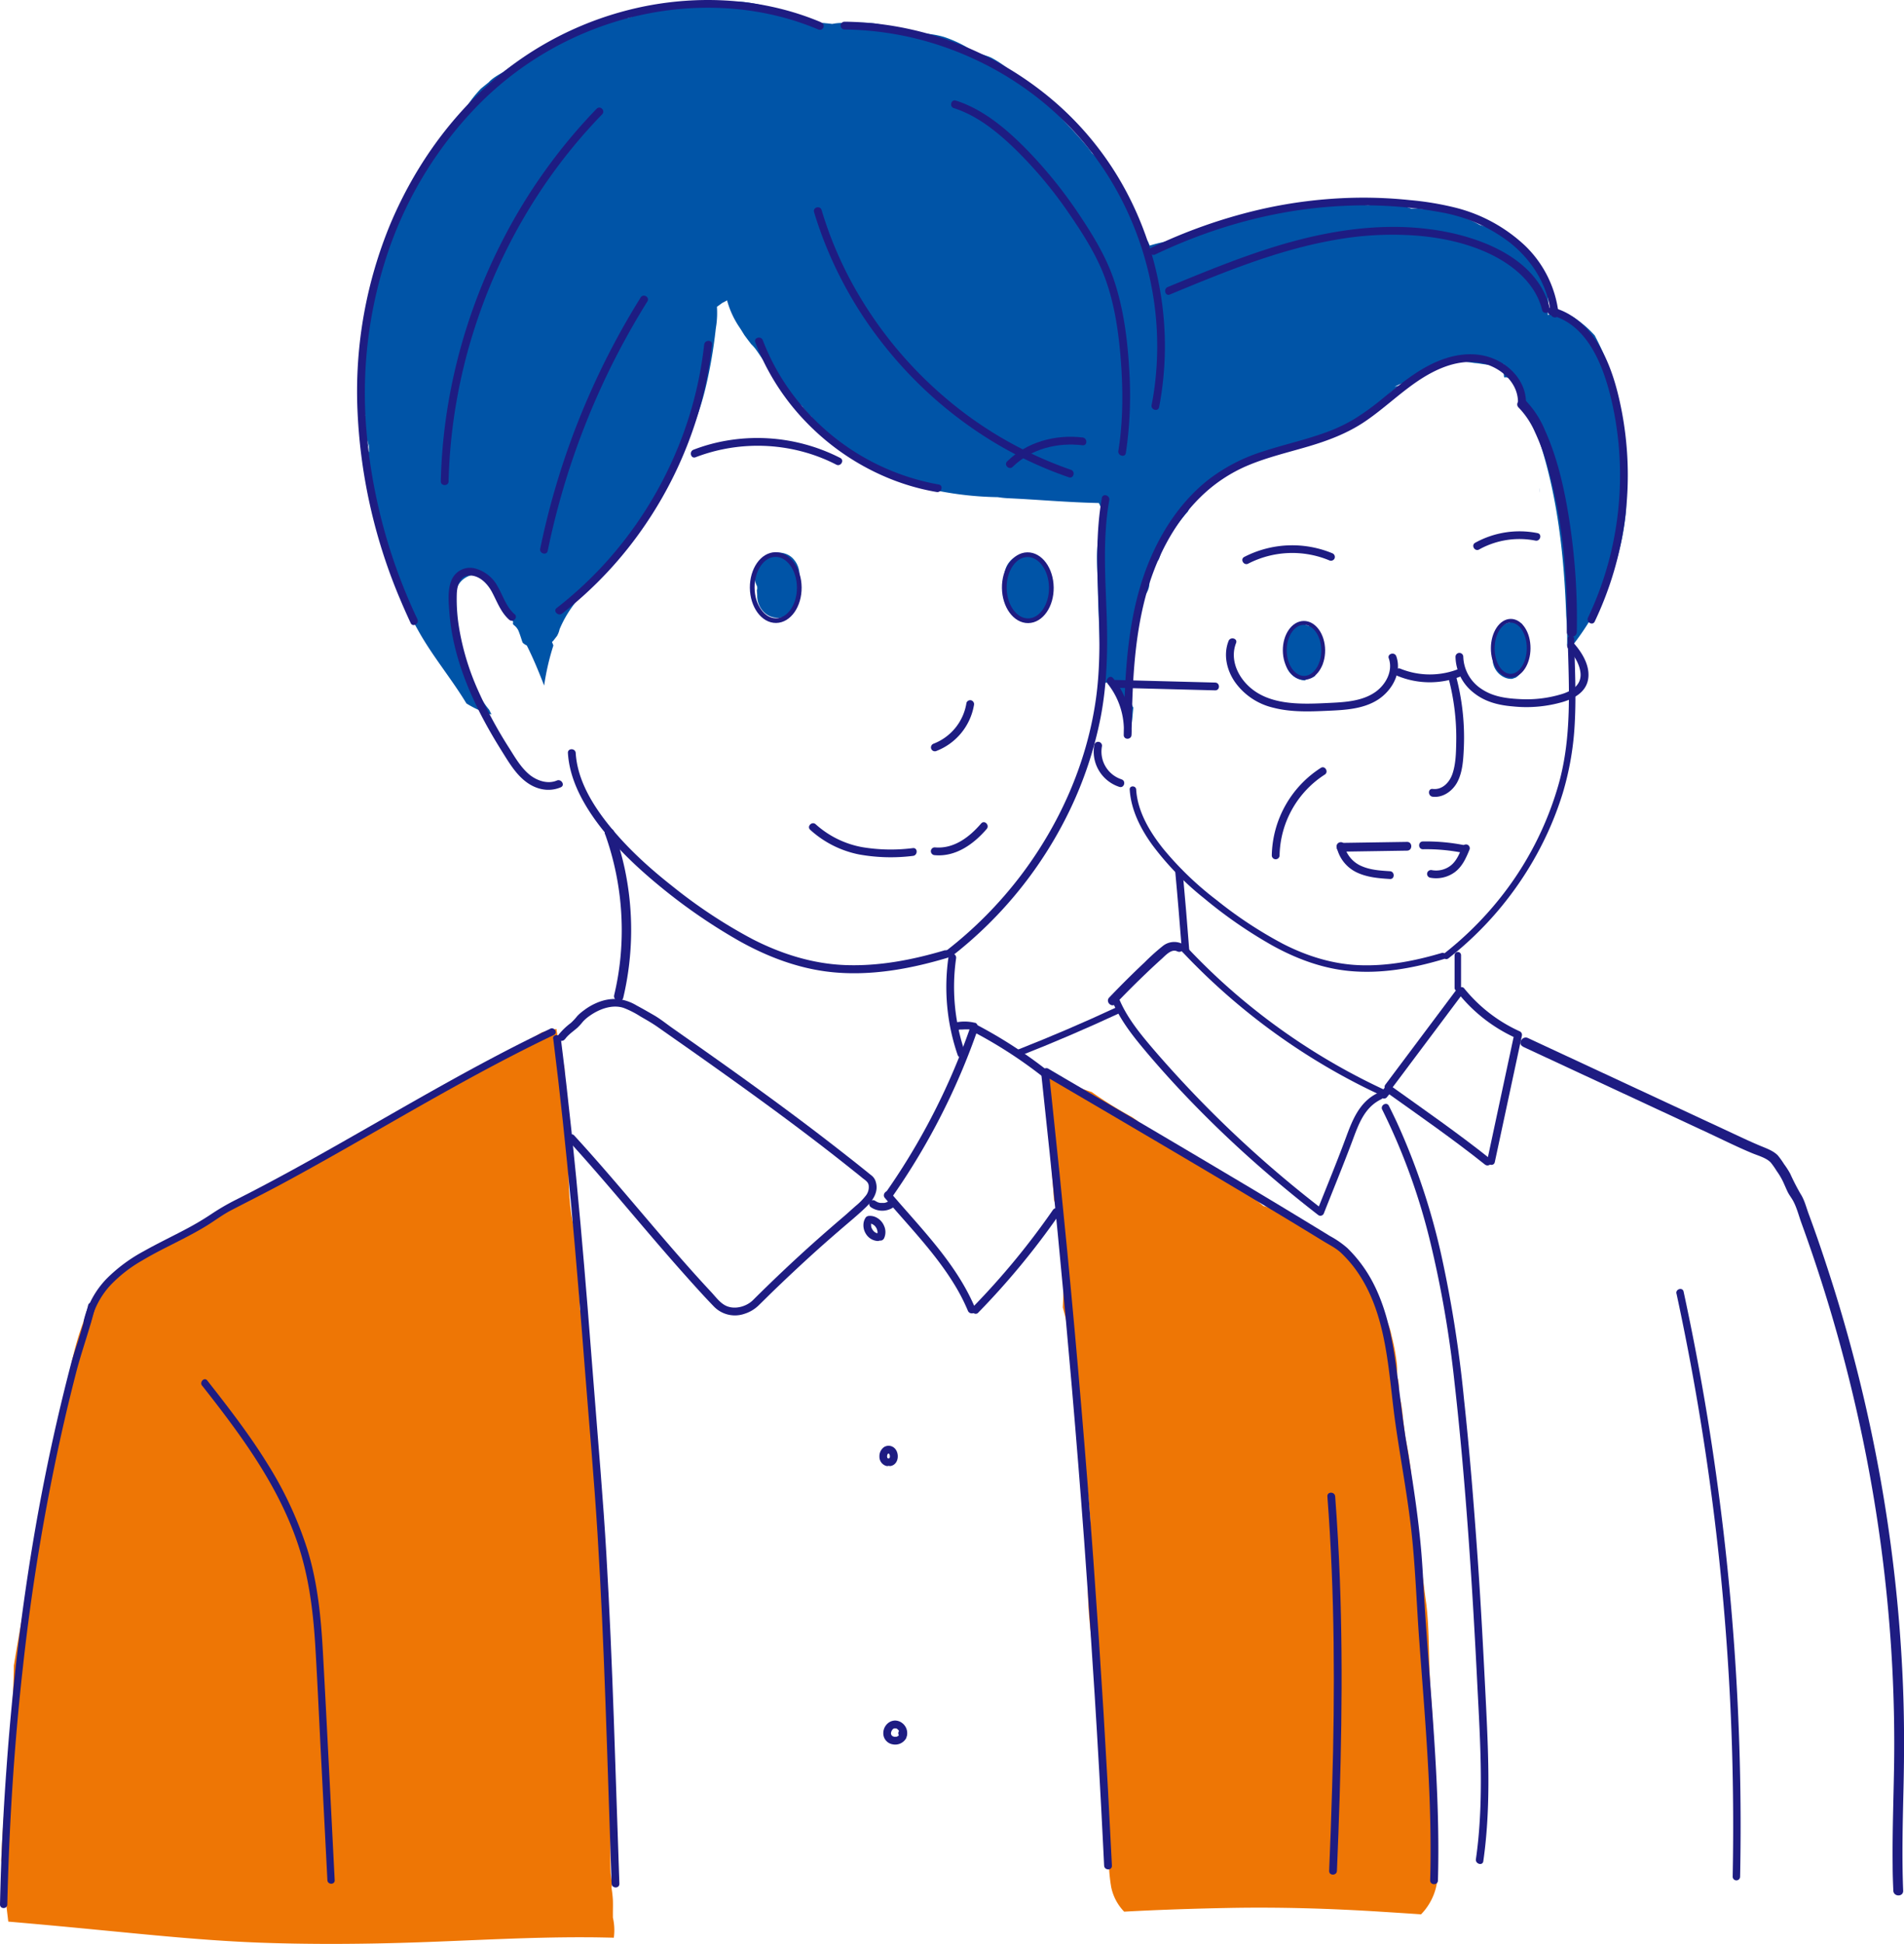
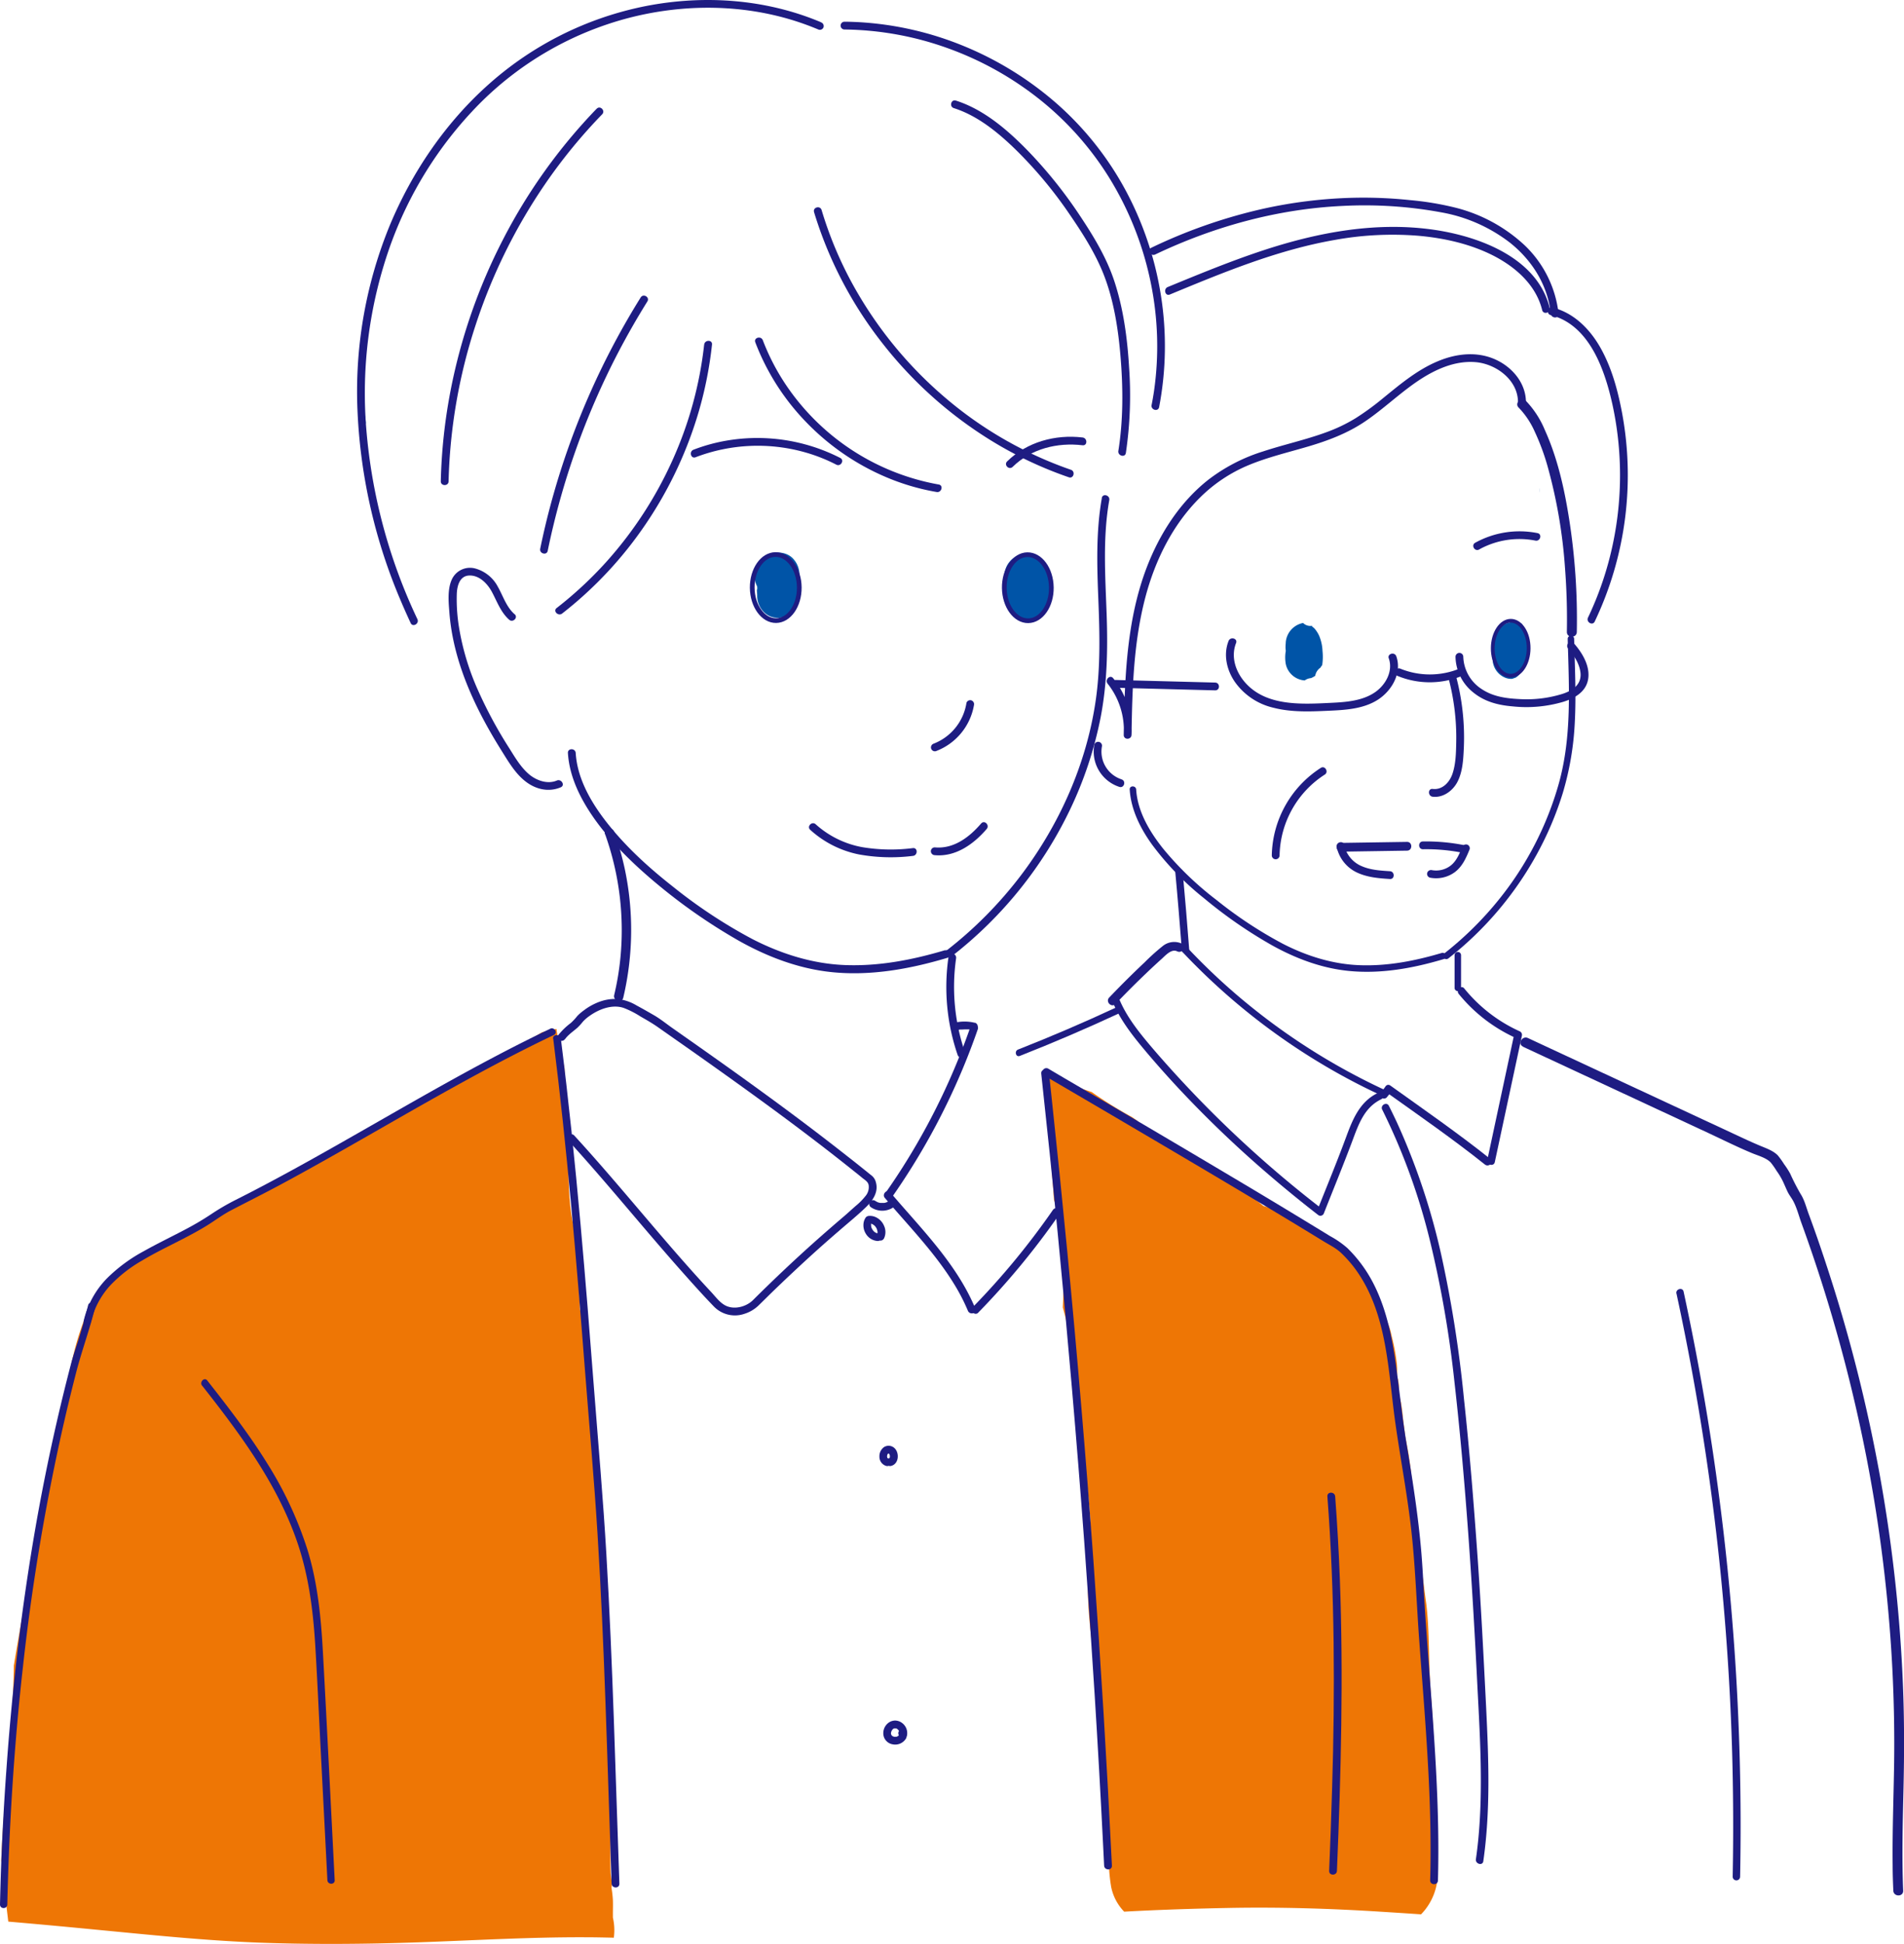
<svg xmlns="http://www.w3.org/2000/svg" viewBox="0 0 733.28 748.46">
  <defs>
    <style>.cls-1{fill:#0054a7;}.cls-2{fill:#ee7605;}.cls-3{fill:#1e1c82;}.cls-4,.cls-5,.cls-6{fill:none;stroke:#1e1c82;stroke-miterlimit:10;}.cls-4{stroke-width:1.81px;}.cls-5{stroke-width:1.49px;}.cls-6{stroke-width:1.44px;}</style>
  </defs>
  <g id="レイヤー_5" data-name="レイヤー 5">
    <path class="cls-1" d="M165.14,60.86c.08-.16.18-.32.27-.48a5,5,0,0,0-1.23,1.76,1.58,1.58,0,0,1,.12-.15C164.44,61.81,164.77,61.32,165.14,60.86Z" />
    <path class="cls-1" d="M208.15,19.8l-.45.26,0,0Z" />
    <path class="cls-1" d="M245.21,202l.21-.24Z" />
    <path class="cls-1" d="M245.21,202l-.11.13h0Z" />
    <path class="cls-1" d="M247.75,198.57a16.24,16.24,0,0,1-1.23,1.72C246.49,200.53,246.82,200.12,247.75,198.57Z" />
    <path class="cls-1" d="M276,125v0C276,124.93,276,124.92,276,125Z" />
    <path class="cls-1" d="M298.72,144.07a4.77,4.77,0,0,0-.6-.51C299.94,145.71,300.13,145.88,298.72,144.07Z" />
    <path class="cls-1" d="M539.07,148.36Z" />
    <path class="cls-1" d="M540,148.08l.11,0S540.06,148,540,148.08Z" />
    <path class="cls-1" d="M540,148.08l-.93.28-.34.29C533.15,153.38,539.08,148.57,540,148.08Z" />
    <path class="cls-1" d="M593.05,189.72a13.2,13.2,0,0,0-.3-1.9Z" />
    <path class="cls-1" d="M595.1,202.85v-.06A.22.22,0,0,0,595.1,202.85Z" />
-     <path class="cls-1" d="M625.63,172.57c-.77-10.3-2.24-20.08-5.56-29.91a95,95,0,0,0-5.91-13.51,40.4,40.4,0,0,0-8.65-7.3c-1.51-.33-3.07-.58-4.71-.78a14.57,14.57,0,0,0-4.71.2,27.81,27.81,0,0,0-.17-8,20,20,0,0,0-3-7.37,23.89,23.89,0,0,0-3.18-5.58,12,12,0,0,0-2.48-2.92l-1.93-1.49a10.19,10.19,0,0,0-1-.88c-.64-.58-1.32-1.13-2-1.65a38.68,38.68,0,0,0-6.61-4.56,30.56,30.56,0,0,0-5.85-2.22c-6.92-4-15.29-5.72-23.32-6.23-1-.07-2.08-.09-3.12-.09a30.63,30.63,0,0,0-9.22-1.83,20.4,20.4,0,0,0-4.46.36h-.1a26.9,26.9,0,0,0-2.78.18c-1.32-.11-2.63-.14-4.08-.15-2.94,0-5.88.07-8.81-.18a42.21,42.21,0,0,0-12.6,1.06,20.77,20.77,0,0,0-3.88,1.18,14.71,14.71,0,0,1-1.61.31c-3.09.25-6.2.65-9.26,1.19s-6,1.09-9,1.79a66.77,66.77,0,0,0-11.39,4.07l-.64.28-.4.1a17.44,17.44,0,0,0-1.76.72l-1.82.25c0-.13-.05-.26-.08-.39-3.32,1.35-7,2.18-10.25,3.6a13.06,13.06,0,0,0-2.55.26,52.21,52.21,0,0,0-5.95,1.48c-.13-.3-.25-.6-.39-.9l-.3-.67a5,5,0,0,1-.92-1.74c-.06-.24-.12-.47-.19-.71a15,15,0,0,0-1.69-2.81c-.57-1.08-.6-1-.1.18.68,1.82.43,1.29-.74-1.61-.89-2.11-2.16-6.66-.36-.34a21.68,21.68,0,0,0-5.37-9.1c-1.37-3.35-2.63-6.39-5.49-9,4.48,4,1.47,1.19.4-.45A62.15,62.15,0,0,0,421.57,60c-.43-.47-4.11-4.2-1.92-2,3.22,3.25-3.86-5-4.75-5.94q-2.88-3.15-5.8-6.26c-4.18-4.43-8.73-8.35-13.28-12.4-2.13-1.9-4-4-6.25-5.8a41.23,41.23,0,0,0-7.63-5.3c-2.54-1.27-6.88-1.95-9.22-3.75l1.89.87c-1-.51-2-1.05-2.94-1.63a48.92,48.92,0,0,0-8-3.53c-4.74-1.43-10-1.63-14.89-1.62h-.17a42.42,42.42,0,0,0-4.44-1.53,26.84,26.84,0,0,0-9.6-2.27c-3.41-.18-6.85,0-10.27,0a19.16,19.16,0,0,0-3.78.38c-.87-.11-1.73-.21-2.59-.28a11.64,11.64,0,0,0-2.57-.09c-.35.05-.52.11-.56.17-1.21-.16-2.39-.29-3.54-.35-2.59-1.28-5.21-2.44-7.76-3.43a68.76,68.76,0,0,0-14.26-4.09,41,41,0,0,0-14.14.08l-2.33.4q-1.21,0-2.43-.06a40.42,40.42,0,0,0-11.81,1.13l-1.44.53a5.31,5.31,0,0,0-1.46.52c-1.4.17-2.8.36-4.19.58a36.15,36.15,0,0,0-5.72,1.3c-1.38.46-2.47.84-3.31,1.15-.73.12-1.46.26-2.19.4a44,44,0,0,0-5.44,1.09,19.7,19.7,0,0,0-2.6.84l-1.28.58c-.85.28-1.69.57-2.54.88l.94-.48c-.74-1.08-7.58,3.09-8.63,3.39l2.08-.59-.86.41-.16.06c-.11,0-.46.15-.91.32a35.22,35.22,0,0,0-3.68,1.47l-.16.09c-1.63.73-5.61,2.54-1.44.94l-.1.07c-2,.83-3.85,1.73-5.7,2.74l-1.61.9c.9-.5.31-.13-.41.24l-.89.51.85-.49c-.27.13-.56.27-.79.36a42.75,42.75,0,0,0-13.69,7.88c3.62-3,1.45-1.15.5-.59-1.72,1-4.12,2.33-5.43,3.84l-3,2.43a46.64,46.64,0,0,0-5.11,6.32c-.26.39-.7.92-1,1.43s-.71.76-1.06,1.15c-1.36,1.55-2.59,3.21-3.85,4.84l-.86,1.11c.46-.62.66-.92-1,1.1a57.7,57.7,0,0,0-5,7.3,33.41,33.41,0,0,0-2,3.15,2.63,2.63,0,0,1,.39-.29.41.41,0,0,0-.05.09,5.2,5.2,0,0,0-.61.68c-.13.21-.25.42-.36.61-.58,1-.73,1-.6.67a56.5,56.5,0,0,0-6.11,9.12c-.79,1.41-6.09,13.44-3.68,7.68a100.2,100.2,0,0,0-3.85,9.92c-1.71,5.66-3.6,11.2-5.48,16.81a62,62,0,0,0-2.45,12.57c.6-5,.15-1.84-.1-.69a62.39,62.39,0,0,0-.89,7.44l.48-2.31c-.46,4.21-1.07,8.29-1.51,12.4a61.24,61.24,0,0,0-.86,6.58c-.17,2.48-.09,5-.11,7.46,0,1.16-.08,2.35,0,3.51a32.93,32.93,0,0,0,.8,3.7c-.2-.61-.34-.19.12,3.26l.06.43c-1.24,2.14.61,8.56,1,10.32.72,3.55.35.29,0-1.35.12.49.3,1.38.49,2.37,0,.93,0,1.85.06,2.77-.59-1.92-.16.83-.13,1.73a31.76,31.76,0,0,0,.29,3.19c0,.49,0,1,0,1.48.19,4.27-.14,9.54,1.29,13.54.1.42.19.84.29,1.26q-.81-6.57.47,3.24a50.71,50.71,0,0,0,1.2,5.33c.42,1.49.87,2.94,1.34,4.36,0,.24,0,.49-.08.74.28,1,.55,2.05.83,3.07.24.71.48,1.43.73,2.15,2.3,5.62,4.67,11.21,7.21,16.72q-.23.67-.39,1.38c2.14,3.55,4.11,7.21,6.11,10.77,5.45,9.7,12.62,18.19,18.34,27.68a38.94,38.94,0,0,0,6.81,3.38,15.69,15.69,0,0,0,2.85.84c-.3-.59-.61-1.18-.89-1.78-5.3-6.35-8.46-14.95-10.54-22.76a62.86,62.86,0,0,1-2.11-11.61c-1.6-7.68-1.34-15.58,6.12-17.57a5.25,5.25,0,0,1,6.3,4.1,4.82,4.82,0,0,1,3.22,3.23q.93,3.09,2,6.16a5.66,5.66,0,0,1,2.28,1.77c.67.89,1.31,1.81,1.93,2.73,0,.25-.05.5-.05.75l0,.22a3.06,3.06,0,0,1,.35.37,5.55,5.55,0,0,1,1.93,2.56c.49,1.27.9,2.56,1.31,3.85.08.15.16.3.23.45a7.42,7.42,0,0,0,1.52,1c2.52,5,4.65,10.21,6.67,15.42a96.22,96.22,0,0,1,3.56-15.43c-.09-.23-.17-.47-.27-.71s-.17-.42-.26-.62l.17-.18.34-.32.13-.17c.15-.18.29-.37.43-.56l.85-1.09a9,9,0,0,0,1-2.61A43.78,43.78,0,0,1,226.26,227l.53-.48c3.5-3.93,7.22-7.68,10.18-12.05a4.85,4.85,0,0,1,3.45-2.21c.37-.68.72-1.39,1-2.12s.61-1.46.91-2.19l-.59,1.44c1.44-1.53,2.61-5.1,3.33-7.28l-.06.06,0,0,0,0h0l.22-.28c.34-.45.78-1,1.2-1.51l0-.18a197.71,197.71,0,0,0,14.18-22.54,111.35,111.35,0,0,0,11.52-30c1.23-5.39,2.2-10.77,2.94-16.25-.12.85,1-7.43.38-3.2-.57,3.91.37-2.77.44-3.16a35.21,35.21,0,0,0,.22-6.91l2.06-1.5a18.83,18.83,0,0,0,1.84-1,34.51,34.51,0,0,0,4.73,10.32c.68,1,1.27,2,1.93,3.05,1.31,1.8,2.67,3.57,4.06,5.31-.46-.62-.93-1.23-1.39-1.84,2.13,2.08,3.68,5.22,5.61,7.42a26.87,26.87,0,0,0,2.12,2.31l1.51,1.91c1.84,1.71,3.07,5,4.88,6.76.86.93,1.29,1.33,1.34,1.27a14.25,14.25,0,0,0,3.65,3.89l.48.38a20.89,20.89,0,0,0,3.56,4c.9,1.71,2.79,3.35,4.16,4.67a77.26,77.26,0,0,0,14.7,11.21c2.09,1.19,4.21,2.33,6.36,3.38a19.13,19.13,0,0,0,7.24,4.19c5.25,1.88,10.49,3.92,16,5.06a129.08,129.08,0,0,0,23.34,2.5,38.23,38.23,0,0,0,3.89.41c11.64.54,23.27,1.61,35,1.85a8,8,0,0,1,.68,1.53,9.64,9.64,0,0,1,.32,1.39c-.17,1.39-.33,2.78-.47,4.2s-.19,2.64-.24,4c-.15.72-.3,1.44-.42,2.15-1.12,6.71-.26,13.91-.19,20.7.09,8,.69,15.93.73,23.9,0,2.6-.09,5.2-.28,7.8.27.53.55,1.06.83,1.59.57-7.84-.14-16-.46-23.18a141.72,141.72,0,0,1,.33-19.06,44.54,44.54,0,0,1,.69,4.79,12.46,12.46,0,0,0,.21,1.44c-1.24,6.54-1,12.78-.53,19.7a110.88,110.88,0,0,1,.17,12.58c-.06,1.31-.19,2.58-.34,3.85.34.66.68,1.33,1,2,2.47-.8,5.44,0,6.24,3.28,1.33,5.46,3,10.82,3.8,16.39.46-2.67.79-5.37,1-8.07.07-.73.14-1.46.22-2.21a5.53,5.53,0,0,1-.82-2.54c-.81-10.34.71-20.76,2.32-31,.42-2.68.87-5.52,1.51-8.34a7.55,7.55,0,0,0,3.13-7.1c-.05-.75-.14-1.5-.25-2.24a14.11,14.11,0,0,1,3.77-5.59,9.23,9.23,0,0,0,.83-2.36,61.79,61.79,0,0,1,10.54-16.34c2.38-5.21,6.15-8.39,10.56-10.89a28.1,28.1,0,0,1,13.1-7.34,42.72,42.72,0,0,1,9.08-3.41c.13-.17.27-.33.39-.5.58-.21,1.17-.4,1.74-.62,2-.77,4.07-1.41,6.09-2.26.1,0,6.75-3.53,4-1.86-2.21,1.35,1.06-.29,2.42-.9,5.18-.23,10.2-2.44,14.63-5.11l.92-.54.28-.14c1-.58,2-1.17,3-1.77a39.53,39.53,0,0,0,7.85-5.5,19.18,19.18,0,0,0,3.61-4.67c1.58-1.23,3.24-2.61,3.68-3a11,11,0,0,1-1.74.45c.59-.27,1.17-.54,1.74-.82.86-.35,2-.8,3.49-1.36l1.14-.92c.34-.15.67-.31,1-.48l-.13-.22q4.7-3.73.13.22a16.81,16.81,0,0,0,5.18-4c2.25-1.08,4.88-1.75,7.07-3.05l.44-.28c.35.1.7.21,1.06.28l3,.41a3.49,3.49,0,0,0,.79.33s6.11.74,8.12,1.17c-5.93-1.27,1.9.41,4.76.39a23.79,23.79,0,0,0,4.22-.4,15.75,15.75,0,0,0-.1,2.47q.08,1.4.27,2.7a4.29,4.29,0,0,1,4.43,2.46c14.35,28,18.37,58.49,19.48,89.31.25,3.11.37,6.21.36,9.25,0,.67,0,1.38-.05,2.07q.63.58,1.32,1.11a98.39,98.39,0,0,0,21.4-53C626.57,188.48,626.21,180.48,625.63,172.57Z" />
    <path class="cls-1" d="M140.59,160c.85,6.53-.38.93,0,0Z" />
    <path class="cls-1" d="M590.77,171.34h0C590.78,171.43,590.78,171.42,590.77,171.34Z" />
    <path class="cls-1" d="M307.84,227.36a13.38,13.38,0,0,0-.11-1.67c0-.51,0-1-.07-1.54,0-.07,0-.14,0-.24,0-.28,0-.55,0-.82a8.84,8.84,0,0,0-1.88-7.59c-2.77-3.47-8.28-3.52-11.51-.76A8.5,8.5,0,0,0,293,216.2a7.21,7.21,0,0,0-2.47,5.24,9,9,0,0,0,1,4.21c0,.23.05.47.09.7l-.07-.65.09.19c0,.41,0,.87-.05,1.3l-.05-.35a3.49,3.49,0,0,0,0,1.07c0,.35.05.7.07,1.05v.24c-.16,4.26,3.09,8.58,7.59,8.68a8.3,8.3,0,0,0,8.67-7.6l.09-1.29A7.4,7.4,0,0,0,307.84,227.36Z" />
    <path class="cls-1" d="M404.45,231a8.55,8.55,0,0,0-.13-1.75,11.69,11.69,0,0,0,.25-2.21c0-1-.26-2-.25-3l.13,1.31a11,11,0,0,0-.07-1.52c-.24-3.51.07,1.61-.05-.29a13.23,13.23,0,0,0-.61-3.66,9.31,9.31,0,0,0-4.15-5.12c-3.62-1.93-7.75-1.85-10.63,1.4a8.4,8.4,0,0,0-2,6.68,10,10,0,0,0-.33,3.15c.07.92.11,2.51.74,3.26a10,10,0,0,0,.74,2.18,5,5,0,0,0,.2,1c1.26,3.91,4.19,6.71,8.53,6.42a8.1,8.1,0,0,0,7.59-7.52Z" />
    <path class="cls-1" d="M508.51,257.1a11.67,11.67,0,0,1,.7-1,21.25,21.25,0,0,0,.12-5.44,16.61,16.61,0,0,0-1.35-6,12.37,12.37,0,0,0-1.47-2.35c-.77-1-1.82-1.21-.87-1.43a3.93,3.93,0,0,1-3.78-1,8.24,8.24,0,0,0-6.68,7.45c0,.38-.06.77-.08,1.15l0,.29a8.14,8.14,0,0,0,.08,1.71h0c0,.36-.09.71-.13,1.07a15,15,0,0,0,.11,4,8,8,0,0,0,6.27,6.31,9.62,9.62,0,0,0,1.06.14h0a4.56,4.56,0,0,1,2.42-.89,11.83,11.83,0,0,0,1.61-.88A4.78,4.78,0,0,1,508.51,257.1Z" />
    <path class="cls-1" d="M582.35,261.4l1.37-.48c2.22-1.33,3.59-4.43,4.43-6.89,1.65-4.79.34-8.61-1.69-12.91a5,5,0,0,1-.33-.91,7.64,7.64,0,0,0-10.78,6.86c0,.39,0,.78-.08,1.17a21.3,21.3,0,0,0-.33,6.69,7.8,7.8,0,0,0,4.84,6.06A6.38,6.38,0,0,0,582.35,261.4Z" />
    <path class="cls-2" d="M36.8,743c20.93,2,41.8,4.19,62.82,5,20.64.76,41.32.59,62-.13,21.19-.74,42.3-2,63.51-1.93,3.75,0,7.51.08,11.27.17a21.52,21.52,0,0,0-.36-7.75c0-.5,0-1,0-1.49,0-1.74.06-3.49,0-5.23a44,44,0,0,0-.55-4.84q-.85-6.19,0-.09c.47-.92-.26-4.45-.31-5.4-.09-1.79-.1-3.57-.1-5.36,0-3.47,0-6.94.08-10.41.18-15.31-.45-30.67-.47-46,0-18.9-1.62-37.69-2.89-56.49l0-.48a158.35,158.35,0,0,1-1.49-25.74l-.09-.93c-1.87-17-3.33-34-3.81-51.15-.34-4.84-.68-9.67-1-14.51-.08-1-.15-1.95-.22-2.93a4.86,4.86,0,0,1-1.85-3.75c-.41-8.71-.64-17.43-.82-26.15-4.08-10.91-3.27-23.37-3.89-34.84q-.42-7.95-.72-15.92l-.11-.14a4.21,4.21,0,0,1-.36-.57v0l.35-2.64c0-.2,0-.4,0-.61-.09.56-.1.74-.05.53-.09.66-.25,1.78-.37,2.6a6.81,6.81,0,0,1,.42-3.16q-.21-5.73-.39-11.47c-1.11-4.73-2.22-9.45-3-14.26a6,6,0,0,1-.06-.72,48.57,48.57,0,0,0-5.65,1.3c-12.93,7.83-26.21,15-39.55,22.18-16.33,8.75-32.1,18.55-48.07,27.91S88.8,465.3,72.7,474.27c-7.23,4-14.33,8.2-21.31,12.65a89.16,89.16,0,0,1-7.9,4.58,118.83,118.83,0,0,1-9.39,13.17,5.46,5.46,0,0,1-.38.44C26.09,522.53,25,542.18,21.3,560.63c-1.92,9.52-4.45,18.89-6.89,28.28a83.61,83.61,0,0,1-2.32,13.79c-2.23,12.79-4.61,25.66-6.76,38.58-.29,24.92-3.9,50.05-4.84,75,.8,7.88,1.76,15.76,2.7,23.63Q20,741.36,36.8,743Z" />
    <path class="cls-2" d="M553.74,720a23.08,23.08,0,0,0-1.57-8.08c.06-1.95.13-3.89.13-5.79,0-6.45.11-12.89.16-19.34.08-11.79-.56-23.52-1.47-35.25-.87-11.22-.35-22.62-1.67-33.81q-.39-2.79-.76-5.58c-.24-2.25-.52-4.48-1-6.69l-.18-.86c-.16-.75-.27-1.26-.34-1.53s0-.35,0-.43c-.66-6.85-1.23-13.72-2.34-20.53,0-.9,0-3.08,0-2.89,0-1.11-.17-2.16-.28-3.26-.26-2-.52-3.91-.79-5.86,1,2.34,0-.28-.06-1.69-.18-2.49-.74-5.95-1-7.89-.44-2.69-1-5.36-1.48-8-.16-1.76-.41-3.51-.64-5.25-.09-.62-.67-8.29-1.69-9.72,0-2.41.15-5.95-.82-7.48a26.13,26.13,0,0,0,.06-4.51,74.7,74.7,0,0,0-2.08-11.26,22.46,22.46,0,0,0-1.5-4.95l-1.19-2.8q3,7.77-1.13-2.32c-2.11-4.23-4.28-8.56-6.65-12.65-4-6.89-10.82-11.27-17.32-15.5l-1.28-.81c-.68-.47-1.07-.73-1.2-.81-1.18-.92-2.36-1.84-3.56-2.75-1.93-1.25-4-2.17-6-3.34a36.41,36.41,0,0,0-9.51-4c-1.3-1.08-2.62-2.14-4-3.17-3.45-2.54-7.31-4.2-10.83-6.59-3.68-2.5-7.57-4.68-11.22-7.22l-1.69-1.21c-1.55-1.21-3.09-2.43-4.66-3.61a48.11,48.11,0,0,0-5.35-3.6,74.82,74.82,0,0,0-7.7-3.73c-.23-.1-.46-.18-.69-.27a29.6,29.6,0,0,0-2.53-3.49l-2-1.38a156.37,156.37,0,0,1-15.46-9.61L417,419.33c-.56-.27-1.36-.63-2.46-1.09-1.3-.55-2.35-1-3.47-1.35a23.64,23.64,0,0,0-7.62-4.52c.76,7,.46,14.19.74,21.12q.24,6,.41,12,.78,8.26,1.32,16.55c4.82,12.8,4,27.71,3.39,41.42,3.85,13.16,4.86,27,6.06,40.67,1.51,17.14,5.13,34.28,4.71,51.53a4.82,4.82,0,0,1-1.63,3.66c.1,1.81.19,3.63.27,5.44.12,1.6.21,3.2.23,4.8,0,4.79.2,9.55.63,14.32.22,2.48.5,5,.8,7.44.14,1.21.3,2.42.46,3.63l.84,6.25,0,.25c0,.54,0,1.12.06,1.4.09.88.18,1.75.28,2.62.36,3.21,1.6,7.8,1.64,11.3-.06-1.08-.52-4.89-.15-.75.1,1.19.24,2.37.34,3.56.19,2.32.28,4.65.49,7l.84,6.25c-.16-1-.33-2-.49-3-.28.2,0,3.63,0,4.21.12,2.4.35,4.8.49,7.2s.44,4.69.43,7.06a59,59,0,0,0,.76,7.64c-.08-.22-.17.08-.26,1.41a22.19,22.19,0,0,0,0,2.94q.41,3.12.83,6.25l-.47-3.08c-.47.89.57,6,.63,6.44,0,.14,0,.27.05.4a2.52,2.52,0,0,0-.13.62,40,40,0,0,0,0,4.24,65.84,65.84,0,0,0,.93,11.46,19.07,19.07,0,0,0,5,9.46c13.37-.73,26.76-1.17,40.12-1.43,19.64-.39,39.32.22,58.92,1.46,5.09.32,10.2.65,15.3,1a22.66,22.66,0,0,0,6.42-15.9ZM444.89,439c-1.88-1.34-3.2-3.64,1,.71Z" />
  </g>
  <g id="レイヤー_2" data-name="レイヤー 2">
    <path class="cls-3" d="M424.35,191.77c-2.28,12.91-1.87,26-1.35,39.08s.86,26.14-1.05,39.09c-3.59,24.46-14.05,47.79-29,67.42a156.11,156.11,0,0,1-28.56,28.75c-1.53,1.18.61,3.29,2.12,2.12A157.81,157.81,0,0,0,412,311.94a148.34,148.34,0,0,0,11.88-35.7c2.5-12.95,2.78-26.15,2.33-39.3-.51-14.78-1.59-29.71,1-44.38.34-1.89-2.55-2.7-2.89-.79Z" />
    <path class="cls-3" d="M364,365.86c-12.46,3.72-25.4,6.23-38.45,5.74-12.58-.47-24.63-4.29-35.77-10a194.85,194.85,0,0,1-30.69-20.26c-9-7.07-17.58-14.85-24.74-23.81-6.28-7.85-12-17.31-12.63-27.59-.12-1.92-3.12-1.94-3,0,.57,9.36,5,18,10.35,25.55,6.75,9.43,15.21,17.59,24.13,25a216.28,216.28,0,0,0,31.32,21.73c11,6.19,23.11,10.79,35.75,12.09,15,1.55,30.17-1.19,44.52-5.48,1.85-.55,1.06-3.44-.79-2.89Z" />
    <path class="cls-3" d="M198.17,236.5c-3.19-2.82-4.41-7-6.45-10.6a14,14,0,0,0-8.69-7,7.7,7.7,0,0,0-9.12,4.45c-1.63,3.83-1.14,8.58-.83,12.62C174.57,255,183,272.79,193,288.8c2.67,4.25,5.33,8.91,9.34,12.05s9,4.26,13.63,2.29c1.77-.76.24-3.34-1.52-2.6-3.58,1.53-7.82,0-10.64-2.35-3.21-2.7-5.4-6.46-7.62-10A168.18,168.18,0,0,1,184,265.58a97.61,97.61,0,0,1-7.29-24.44,67.11,67.11,0,0,1-.79-12.42c.11-3.07,1.07-7,4.82-7.12,3.91-.12,7,3.15,8.71,6.32,2,3.73,3.39,7.82,6.64,10.7,1.44,1.28,3.57-.84,2.12-2.12Z" />
    <path class="cls-3" d="M372.2,270.7a20.15,20.15,0,0,1-12.61,15.64,1.53,1.53,0,0,0-1,1.84,1.51,1.51,0,0,0,1.84,1.05A23.12,23.12,0,0,0,375.1,271.5a1.55,1.55,0,0,0-1.05-1.84,1.52,1.52,0,0,0-1.85,1Z" />
    <path class="cls-3" d="M377.87,317.07c-4.53,5.28-10.56,9.89-17.87,9.21a1.5,1.5,0,0,0-1.5,1.5,1.54,1.54,0,0,0,1.5,1.5c8.05.74,15-4.26,20-10.09,1.25-1.46-.86-3.59-2.12-2.12Z" />
    <path class="cls-3" d="M351.6,326.56a66.79,66.79,0,0,1-19.56-.37,36.56,36.56,0,0,1-17.89-8.8c-1.42-1.3-3.54.81-2.12,2.12a39.31,39.31,0,0,0,18.84,9.5,68.93,68.93,0,0,0,20.73.55c1.9-.2,1.92-3.2,0-3Z" />
    <ellipse class="cls-4" cx="299.45" cy="225.27" rx="9.06" ry="12.72" transform="matrix(1, -0.01, 0.01, 1, -2.94, 3.97)" />
    <ellipse class="cls-4" cx="395.82" cy="226.33" rx="9.06" ry="12.72" transform="translate(-2.95 5.24) rotate(-0.76)" />
    <path class="cls-3" d="M367.34,41.63c9.14,2.9,17,9.35,23.77,15.93a164.27,164.27,0,0,1,20.7,24.79c5,7.3,10,15.07,13.26,23.38,3.91,10,5.6,21,6.48,31.67,1,12,1.06,24.31-.84,36.22-.3,1.89,2.59,2.7,2.89.8a151.49,151.49,0,0,0,1.25-32.83c-.67-11.33-2.19-22.88-5.81-33.68-2.91-8.68-7.72-16.69-12.76-24.29a174.62,174.62,0,0,0-20.66-25.81c-7.72-7.89-16.79-15.68-27.49-19.08-1.84-.58-2.63,2.31-.79,2.9Z" />
    <path class="cls-3" d="M316.13,8.54c-21.2-8.93-44.94-10.6-67.43-6.2A128.26,128.26,0,0,0,188.28,32.4c-16.68,14.83-29.51,33.69-38.11,54.24a168.5,168.5,0,0,0-12.56,69.7,209.22,209.22,0,0,0,16.74,75q1.83,4.32,3.81,8.57c.82,1.75,3.41.23,2.59-1.51a210.92,210.92,0,0,1-19.67-73.13,169.61,169.61,0,0,1,9-70.06,149.63,149.63,0,0,1,34.32-55A126.14,126.14,0,0,1,241.5,7.07c21.57-5.7,44.75-5.63,66,1.41,2.65.88,5.26,1.87,7.84,2.95a1.5,1.5,0,0,0,1.84-1,1.53,1.53,0,0,0-1.05-1.85Z" />
    <path class="cls-3" d="M271.19,132.68a147.25,147.25,0,0,1-12.27,44.68,151.83,151.83,0,0,1-25.3,38.86,148.17,148.17,0,0,1-19.24,17.9c-1.52,1.18.62,3.29,2.12,2.12a150.74,150.74,0,0,0,32.28-34.59A154.52,154.52,0,0,0,269,158.84a149.59,149.59,0,0,0,5.21-26.16c.21-1.92-2.79-1.91-3,0Z" />
    <path class="cls-3" d="M246.74,114.54a295.58,295.58,0,0,0-33.16,74.36q-3.21,11.08-5.53,22.39c-.39,1.88,2.51,2.69,2.89.8A293.22,293.22,0,0,1,238,135.88q5.28-10.12,11.33-19.82c1-1.65-1.57-3.15-2.59-1.52Z" />
    <path class="cls-3" d="M229.8,41.85a212.38,212.38,0,0,0-36.08,50.37,216.56,216.56,0,0,0-20.23,58.37,210,210,0,0,0-3.73,34.74c0,1.93,3,1.93,3,0a209.43,209.43,0,0,1,10.38-60.07,213.62,213.62,0,0,1,27-54.69A205.52,205.52,0,0,1,231.92,44c1.34-1.39-.78-3.52-2.12-2.13Z" />
    <path class="cls-3" d="M290.89,131.81a90.34,90.34,0,0,0,19.71,30.86,93.51,93.51,0,0,0,30.14,20.83,87.85,87.85,0,0,0,20,5.95c1.89.32,2.7-2.57.79-2.89a90,90,0,0,1-58.43-37.75A85.7,85.7,0,0,1,293.78,131c-.68-1.79-3.58-1-2.89.79Z" />
    <path class="cls-3" d="M313.52,81.7A154.13,154.13,0,0,0,340,132.37a158.61,158.61,0,0,0,42.49,37.74,150.79,150.79,0,0,0,29.16,13.67c1.83.63,2.61-2.27.8-2.89A150.33,150.33,0,0,1,364,153.11a156.37,156.37,0,0,1-35.39-43.24,146.47,146.47,0,0,1-12.19-29c-.56-1.85-3.45-1.06-2.9.8Z" />
    <path class="cls-3" d="M323.6,176.33a70.15,70.15,0,0,0-44.12-6.61,66.81,66.81,0,0,0-12.41,3.45c-1.78.69-1,3.59.8,2.9a67,67,0,0,1,42.61-1.78,64.62,64.62,0,0,1,11.61,4.63c1.71.88,3.23-1.71,1.51-2.59Z" />
    <path class="cls-3" d="M390,179.77c7.12-7,17.21-9.48,26.94-8.32,1.92.22,1.9-2.78,0-3-10.49-1.25-21.42,1.71-29.06,9.2-1.39,1.36.74,3.48,2.12,2.12Z" />
    <path class="cls-3" d="M365.33,368.2a80.68,80.68,0,0,0,3.48,38c.62,1.81,3.52,1,2.89-.8A77.63,77.63,0,0,1,368.22,369c.28-1.89-2.61-2.71-2.89-.8Z" />
    <path class="cls-3" d="M325.24,11.36a121.29,121.29,0,0,1,40.07,7.31A124.15,124.15,0,0,1,401,38.77a118.32,118.32,0,0,1,27,31A124.26,124.26,0,0,1,443.21,109a121.48,121.48,0,0,1,1.2,41.79q-.39,2.6-.9,5.18c-.36,1.88,2.53,2.69,2.9.79a124.9,124.9,0,0,0,.69-43A127.41,127.41,0,0,0,433.35,73,120.58,120.58,0,0,0,406.9,39.82a128.27,128.27,0,0,0-35.65-22.06,124.76,124.76,0,0,0-40.7-9.24c-1.77-.09-3.54-.15-5.31-.16a1.5,1.5,0,0,0,0,3Z" />
    <path class="cls-3" d="M402.15,414.13q30.8,18,61.55,36.18Q479.39,459.61,495,469q7.35,4.44,14.68,8.93c2.32,1.42,4.93,2.69,6.89,4.58a47.38,47.38,0,0,1,5.3,6c12.63,17.15,12.69,39.76,15.6,60,1.95,13.63,4.54,27.14,6.07,40.83,1.54,13.84,2,27.79,3,41.67,2,27.52,4.51,55,4.41,82.65q0,5.2-.16,10.39c0,1.93,3,1.93,3,0,.78-28-1.47-56-3.57-83.9q-.8-10.52-1.5-21.05c-.45-7.06-.72-14.13-1.31-21.17-1.18-14.13-3.41-28.15-5.72-42.13-1.81-10.9-2.83-21.89-4.46-32.81-1.54-10.3-3.88-20.65-8.87-29.88a52.3,52.3,0,0,0-9.47-12.56,36.14,36.14,0,0,0-6.62-4.58q-3.58-2.2-7.19-4.39-15.54-9.47-31.18-18.75-31.5-18.75-63.17-37.21l-7-4.13a1.5,1.5,0,0,0-1.51,2.6Z" />
    <path class="cls-3" d="M217.59,400.15c1.29-1.8,3.16-3,4.8-4.44a21.39,21.39,0,0,0,2.07-2.29,15.45,15.45,0,0,1,2.71-2.33c3.61-2.55,8.61-4.45,13-3a35.41,35.41,0,0,1,6.41,3.25c2.28,1.32,4.51,2.57,6.67,4.08l13.2,9.26c17,12,33.95,24.14,50.45,36.86q6.23,4.8,12.38,9.73c1,.77,1.93,1.55,2.89,2.33s2.08,1.38,2.36,2.66a5.3,5.3,0,0,1-1.23,4.3,25,25,0,0,1-3.72,3.76c-1.51,1.32-3,2.7-4.51,4q-6,5.11-11.9,10.37Q301.3,489.34,290,500.6c-2.62,2.6-7.27,3.83-10.66,2.06-2.16-1.13-3.75-3.34-5.38-5.1q-2.72-2.91-5.38-5.85c-14.33-15.86-27.75-32.51-42-48.48q-2.68-3-5.42-6c-1.3-1.42-3.42.7-2.12,2.13,15.26,16.72,29.43,34.39,44.49,51.28,3.74,4.2,7.5,8.39,11.41,12.43a11.28,11.28,0,0,0,11.83,2.79,13.74,13.74,0,0,0,5.63-3.45c2-1.94,3.92-3.87,5.9-5.78q6-5.78,12.08-11.37T323.05,474c3.44-3,7-5.87,10.26-9,2.69-2.55,5.15-5.91,4-9.82a4.72,4.72,0,0,0-1.79-2.66l-3.44-2.77q-3.15-2.53-6.33-5c-17.2-13.54-34.92-26.41-52.8-39.05q-6.92-4.89-13.85-9.75c-2.36-1.65-4.68-3.55-7.17-5-2.24-1.29-4.5-2.59-6.78-3.81a18.08,18.08,0,0,0-7-2.45,17.35,17.35,0,0,0-7.17,1,22.88,22.88,0,0,0-6.15,3.37,17.45,17.45,0,0,0-2.52,2.18,21.86,21.86,0,0,1-2.5,2.68,26.54,26.54,0,0,0-4.84,4.69c-1.13,1.57,1.47,3.07,2.59,1.51Z" />
    <path class="cls-3" d="M213.07,400c5.32,42.25,8.88,84.69,12.18,127.14,1.65,21.25,3.57,42.5,4.89,63.77s2.24,42.29,3,63.46c.87,23.64,1.55,47.28,2.4,70.91.07,1.94,3.09,2,3,0-1.52-42.21-2.52-84.45-5-126.63-1.23-21.28-3.12-42.53-4.76-63.79s-3.31-42.46-5.22-63.68c-2.14-23.76-4.57-47.5-7.55-71.18-.24-1.89-3.26-1.92-3,0Z" />
    <path class="cls-3" d="M77.81,533.49c14.5,18.43,28.8,37.56,36.56,60,4.42,12.74,6.14,25.95,7,39.36.87,14.13,1.48,28.28,2.21,42.42l2.51,48.7c.1,1.8,2.91,1.81,2.81,0-1.5-29.09-2.91-58.19-4.51-87.28-.74-13.63-2-27.23-6.09-40.32a144.58,144.58,0,0,0-15.38-32.89c-6.92-11.18-15-21.6-23.1-31.93-1.11-1.42-3.09.58-2,2Z" />
    <path class="cls-3" d="M340.78,461.26c9.1,10.73,19.08,20.87,26.51,32.9a74.93,74.93,0,0,1,5.48,10.56c.73,1.75,3.63,1,2.89-.8-5.6-13.49-15.17-24.68-24.71-35.53-2.7-3.07-5.41-6.13-8.05-9.25-1.25-1.48-3.37.66-2.12,2.12Z" />
-     <path class="cls-3" d="M403.46,412.27a178.8,178.8,0,0,0-26.74-17.38c-1.71-.9-3.23,1.69-1.51,2.59a174.1,174.1,0,0,1,26.13,16.91c1.51,1.17,3.65-.93,2.12-2.12Z" />
    <path class="cls-3" d="M376.77,505.4a295,295,0,0,0,31.34-38c1.1-1.59-1.5-3.09-2.6-1.52a289.5,289.5,0,0,1-30.86,37.43c-1.35,1.38.77,3.5,2.12,2.12Z" />
    <path class="cls-3" d="M211.92,396.12c-27.66,13.19-54,28.84-80.65,43.95-13.39,7.61-26.86,15.08-40.61,22a87.94,87.94,0,0,0-9.15,5.33,110.58,110.58,0,0,1-9.61,5.72c-5.47,2.92-11.08,5.57-16.48,8.62a61,61,0,0,0-14.19,10.45,34.48,34.48,0,0,0-9,16.41c-.4,1.76,2.31,2.51,2.7.75a31.61,31.61,0,0,1,7.56-14.44,53.38,53.38,0,0,1,12.32-9.59c5-3,10.36-5.56,15.59-8.26,3.18-1.65,6.34-3.34,9.39-5.23s6-4.15,9.28-5.84c6.57-3.42,13.19-6.73,19.71-10.25,6.72-3.62,13.4-7.34,20.05-11.1,13.24-7.47,26.38-15.12,39.64-22.56,14.72-8.26,29.59-16.29,44.83-23.56,1.63-.78.21-3.2-1.41-2.42Z" />
    <path class="cls-3" d="M401,413.34q3.35,30.72,6.35,61.47,2.91,29.87,5.48,59.76,2.55,29.55,4.74,59.12,2.16,29.35,4,58.71t3.29,58.51c.13,2.48.25,5,.37,7.45.1,1.92,3.1,1.93,3,0q-1.44-29.43-3.22-58.84-1.78-29.21-3.89-58.4-2.14-29.54-4.64-59-2.52-30-5.41-59.91-2.94-30.5-6.21-61-.42-3.93-.85-7.86c-.21-1.9-3.21-1.92-3,0Z" />
    <path class="cls-3" d="M511.21,576.2c1.43,18.7,2.17,37.45,2.4,56.21s0,37.45-.58,56.16c-.3,10.6-.7,21.2-1.14,31.8-.08,1.93,2.92,1.93,3,0,.78-18.71,1.41-37.42,1.67-56.15s.15-37.46-.55-56.17q-.6-15.94-1.8-31.85c-.14-1.92-3.15-1.93-3,0Z" />
    <path class="cls-3" d="M33.94,502.57c-.89,3.68-1.94,7.32-3,10.95s-2.5,7.49-3.51,11.31q-2.88,11-5.43,22.07-5.06,22-8.84,44.22c-5.11,30-8.59,60.26-10.72,90.61Q.57,707.48,0,733.33c0,1.81,2.76,1.81,2.81,0,.72-30.49,2.6-61,6-91.28A835.14,835.14,0,0,1,23.5,552.73q2.73-12.26,5.87-24.41c2.18-8.41,5.22-16.55,7.28-25,.43-1.75-2.28-2.5-2.71-.75Z" />
    <path class="cls-3" d="M375.4,393.82a16.5,16.5,0,0,0-7.2-.15,1.51,1.51,0,0,0-1.05,1.85,1.54,1.54,0,0,0,1.84,1.05,5.77,5.77,0,0,1,.83-.15c-.26,0-.08,0,.07,0l.36,0c.52,0,1-.06,1.56-.05l.71,0,.42,0c.08,0,.53,0,.14,0a11.31,11.31,0,0,1,1.52.29,1.5,1.5,0,1,0,.8-2.89Z" />
    <path class="cls-3" d="M342.07,561.55a1.91,1.91,0,0,1-.34-.1l.36.15a2.71,2.71,0,0,1-.37-.21l.31.23a1.88,1.88,0,0,1-.35-.34l.24.3a2.2,2.2,0,0,1-.27-.47l.15.36a3.38,3.38,0,0,1-.19-.71l.06.4a3,3,0,0,1,0-.84l-.05.4a3.71,3.71,0,0,1,.21-.81l-.15.36a2.66,2.66,0,0,1,.34-.59l-.23.3a1.93,1.93,0,0,1,.35-.35l-.31.23a2.22,2.22,0,0,1,.42-.25l-.35.16a1.77,1.77,0,0,1,.41-.12l-.4.06a1.57,1.57,0,0,1,.53,0l-.39-.06a2.62,2.62,0,0,1,.4.11l-.35-.15a2.22,2.22,0,0,1,.42.25l-.3-.23a1.88,1.88,0,0,1,.34.35l-.23-.31a2.91,2.91,0,0,1,.34.59l-.15-.35a3.28,3.28,0,0,1,.22.8l-.05-.39a3.7,3.7,0,0,1,0,.88l.06-.4a3.16,3.16,0,0,1-.18.67l.15-.36a2.48,2.48,0,0,1-.27.47l.24-.31a1.93,1.93,0,0,1-.35.35l.31-.23-.36.21.35-.15a1.91,1.91,0,0,1-.34.1,1.51,1.51,0,0,0-1,1.85,1.54,1.54,0,0,0,1.84,1.05c3-.68,3.37-4.9,1.4-6.81a3.31,3.31,0,0,0-4.11-.42,4.29,4.29,0,0,0-1.74,3.61,3.64,3.64,0,0,0,2.63,3.62,1.5,1.5,0,0,0,.8-2.9Z" />
    <path class="cls-3" d="M346.1,668.05l.41.82a1.47,1.47,0,0,0,1.49.71,1.5,1.5,0,0,0,1.25-1.07,4.86,4.86,0,0,0-2-5.2,4.45,4.45,0,0,0-2.67-.81,4.39,4.39,0,0,0-2.67,1.07,5,5,0,0,0-1.64,4.71,4.3,4.3,0,0,0,3.46,3.36,4.86,4.86,0,0,0,5.15-2.16,1.5,1.5,0,1,0-2.59-1.51l-.1.17c-.08.12-.23.22.08-.09-.09.09-.17.19-.27.28l-.15.13c.32-.31.21-.16.1-.08a3.84,3.84,0,0,1-.39.22c-.13.06-.31.08.12,0a1.06,1.06,0,0,0-.19.06,2.36,2.36,0,0,1-.38.1l-.2,0c.48-.1.27,0,.14,0h-.66c-.27,0,.41.07.14,0s-.26,0-.38-.09-.53-.26-.07,0c-.14-.07-.27-.13-.4-.21l-.16-.11c.38.24.2.16.1.07l-.22-.23c-.19-.2.21.31.07.09a1.63,1.63,0,0,1-.11-.17c0-.06-.06-.12-.1-.18s.15.4,0,.06a2.85,2.85,0,0,1-.11-.39c0-.14,0-.33,0,.14a1.23,1.23,0,0,1,0-.2,2.54,2.54,0,0,1,0-.39c0-.14.08-.34,0,.13,0-.09,0-.18.05-.26a2.22,2.22,0,0,1,.12-.39c0-.12.16-.32-.06.1l.09-.18a4,4,0,0,1,.2-.35,1.63,1.63,0,0,0,.11-.17c.14-.2-.27.32,0,0a3.83,3.83,0,0,1,.28-.29c.1-.08.28-.17-.1.07.06,0,.11-.08.16-.11s.24-.12.35-.19c-.33.2-.29.11-.17.07l.25-.08.2,0c.26-.07-.4,0-.11,0h.44c-.38,0-.27,0-.1,0l.21,0,.21.07c.25.07-.36-.18,0,0a4.87,4.87,0,0,1,.45.27c.24.16-.28-.24-.07,0a2.29,2.29,0,0,1,.23.21l.15.16c.26.29-.14-.22,0,0a4.21,4.21,0,0,1,.28.45,1.86,1.86,0,0,0,.1.2c-.23-.4-.07-.15,0,0l.06.21c0,.15,0,.45,0,0,0,.17,0,.34,0,.51s.08-.38,0-.1c0,.1,0,.19-.07.29l2.74-.36-.41-.82a1.52,1.52,0,0,0-2.05-.54,1.55,1.55,0,0,0-.54,2.06Z" />
    <path class="cls-3" d="M340.38,477a5.75,5.75,0,0,0,.06-5.07,6.3,6.3,0,0,0-3.1-3.23,5.24,5.24,0,0,0-2.55-.52,1.8,1.8,0,0,0-1.23.45,2.57,2.57,0,0,0-.43.64,5.39,5.39,0,0,0-.47,1.23,6.16,6.16,0,0,0,.82,4.58,5.71,5.71,0,0,0,4.59,2.77,1.5,1.5,0,0,0,0-3c-.1,0-.21,0-.31,0,.13,0,.36.06.09,0a4.42,4.42,0,0,1-.52-.14c-.25-.09.33.16.08,0l-.21-.1c-.16-.09-.3-.19-.45-.29s.27.24.06.05l-.2-.18a4,4,0,0,1-.35-.37l-.1-.12.11.15c0-.08-.1-.15-.15-.23a3.91,3.91,0,0,1-.26-.44l-.12-.25c-.12-.24.12.34,0,.07s-.12-.35-.17-.53-.05-.3-.09-.45c.12.47,0,.15,0,0a1.77,1.77,0,0,0,0-.23c0-.18,0-.36,0-.54,0,.14-.06.37,0,.1a1.42,1.42,0,0,1,0-.22c0-.09.06-.18.08-.26.1-.33-.15.28,0,0a3.72,3.72,0,0,1,.27-.48l-1.29.74a3.46,3.46,0,0,1,.56,0c.15,0,.46.1,0,0l.24,0a5.26,5.26,0,0,1,.53.15c.28.09-.33-.16-.07,0a2.64,2.64,0,0,1,.29.15c.15.08.29.18.44.27s-.23-.2,0,0l.19.16a3.78,3.78,0,0,1,.39.41s.26.32.09.1.05.07.08.11a4.85,4.85,0,0,1,.29.49,1.51,1.51,0,0,1,.11.22l.07.14-.07-.17c.1.36.19.7.28,1.05-.11-.47,0-.14,0,0v.24a2.44,2.44,0,0,1,0,.27c0,.17-.12.35,0,0,0,.17-.07.37-.13.54s-.06.15-.08.23c.1-.42.05-.13,0,0a1.5,1.5,0,0,0,2.59,1.51Z" />
    <path class="cls-3" d="M342.2,462.51a2.6,2.6,0,0,1-.36.21,2.53,2.53,0,0,0-.37.18c.06,0,.26-.1.07,0l-.19.07-.4.12a2.88,2.88,0,0,1-.4.09l-.21,0c-.2,0,0,0,.1,0a3,3,0,0,0-.42,0h-.46l-.42,0c-.05,0-.29,0-.06,0s0,0-.05,0a5.33,5.33,0,0,1-.81-.2l-.39-.13c-.19-.07.25.12.07,0l-.18-.09a5.24,5.24,0,0,1-.76-.45,1.5,1.5,0,0,0-2,.54,1.52,1.52,0,0,0,.54,2.05,7.75,7.75,0,0,0,8.27.17,1.5,1.5,0,0,0-1.52-2.59Z" />
    <path class="cls-3" d="M233.05,321.22a109.92,109.92,0,0,1,5.82,48.25,106.93,106.93,0,0,1-2.33,13.67c-.54,2.28,3,3.25,3.5,1a113.48,113.48,0,0,0,.47-50.05,108.77,108.77,0,0,0-4-13.81c-.78-2.18-4.29-1.24-3.5,1Z" />
    <path class="cls-3" d="M373.68,395.56A258.76,258.76,0,0,1,349.78,446q-4.12,6.73-8.66,13.19c-1.11,1.59,1.49,3.09,2.59,1.52a262.07,262.07,0,0,0,27.16-49.44q3.08-7.38,5.7-14.95c.63-1.83-2.26-2.62-2.89-.8Z" />
  </g>
  <g id="レイヤー_4" data-name="レイヤー 4">
    <path class="cls-3" d="M603.76,246c.49,18.59,1.65,37.43-3.38,55.56a125.16,125.16,0,0,1-23.22,44.93,130,130,0,0,1-21.1,20.77c-1.26,1,.51,2.74,1.76,1.76a131,131,0,0,0,34-40,126.26,126.26,0,0,0,10-23.5A113.54,113.54,0,0,0,606.5,278c.56-10.66,0-21.35-.26-32a1.24,1.24,0,0,0-2.48,0Z" />
    <path class="cls-3" d="M555.4,366.89c-10.26,3.06-20.92,5.15-31.67,4.76-10.44-.37-20.44-3.51-29.69-8.26a161.56,161.56,0,0,1-25.54-16.85A124.05,124.05,0,0,1,448,326.83c-5.19-6.5-9.91-14.33-10.43-22.83-.1-1.59-2.59-1.6-2.49,0,.48,7.78,4.13,15,8.6,21.2a111,111,0,0,0,19.95,20.61,177.29,177.29,0,0,0,26.1,18.09c9.15,5.11,19.14,8.89,29.61,9.94,12.38,1.25,24.87-1,36.7-4.55a1.25,1.25,0,0,0-.66-2.4Z" />
-     <ellipse class="cls-5" cx="502.19" cy="250.44" rx="7.4" ry="10.58" transform="translate(-1.73 3.5) rotate(-0.4)" />
    <ellipse class="cls-6" cx="581.82" cy="249.61" rx="10.58" ry="6.91" transform="translate(328.85 829.98) rotate(-89.67)" />
    <path class="cls-3" d="M458,365.68c-.78-10-1.58-19.94-2.51-29.9-.17-1.81-3-1.83-2.86,0,.94,10,1.73,19.93,2.52,29.9.14,1.82,3,1.84,2.85,0Z" />
    <path class="cls-3" d="M557.72,260.61a89.21,89.21,0,0,1,3.11,25.29c-.08,4-.16,8.25-1.45,12.05-1.11,3.28-3.88,6.27-7.61,5.83-1.91-.22-1.9,2.78,0,3,4,.48,7.74-2.27,9.53-5.72,2-3.88,2.24-8.51,2.45-12.8a92,92,0,0,0-3.14-28.45,1.5,1.5,0,0,0-2.89.8Z" />
-     <path class="cls-3" d="M513.39,213.15a40.34,40.34,0,0,0-34.18,1.29c-1.72.89-.2,3.48,1.51,2.59a37.12,37.12,0,0,1,31.16-1.29,1.55,1.55,0,0,0,2-.53,1.51,1.51,0,0,0-.54-2.06Z" />
    <path class="cls-3" d="M569.64,211.58a32,32,0,0,1,21.7-3.42c1.88.38,2.69-2.51.79-2.89a35.32,35.32,0,0,0-24,3.72c-1.69.93-.17,3.53,1.52,2.59Z" />
    <path class="cls-3" d="M516.43,327.93l25.47-.39c2.16,0,2.17-3.4,0-3.37l-25.47.39c-2.17,0-2.17,3.4,0,3.37Z" />
    <path class="cls-3" d="M563.1,326.24c-1.05,2.56-2.19,5.34-4.45,7.08a9.16,9.16,0,0,1-7.15,1.73,1.54,1.54,0,0,0-1.84,1.05,1.51,1.51,0,0,0,1.05,1.84,12.19,12.19,0,0,0,9.59-2.13c2.92-2.2,4.35-5.49,5.69-8.78a1.5,1.5,0,0,0-1-1.84,1.54,1.54,0,0,0-1.85,1.05Z" />
    <path class="cls-3" d="M514.8,326.16a14.11,14.11,0,0,0,7.84,9.82c4,1.86,8.36,2.21,12.66,2.48,1.93.12,1.92-2.89,0-3-3.65-.23-7.48-.46-10.88-1.95a11.35,11.35,0,0,1-6.73-8.15c-.39-1.89-3.28-1.09-2.89.8Z" />
    <path class="cls-3" d="M548,327a71.37,71.37,0,0,1,15.77,1.46c1.88.39,2.69-2.5.8-2.9A75.61,75.61,0,0,0,548,324c-1.93,0-1.93,3,0,3Z" />
    <path class="cls-3" d="M508.68,295.67a41,41,0,0,0-18.88,33.69,1.5,1.5,0,0,0,3,0,37.9,37.9,0,0,1,17.39-31.1c1.63-1,.12-3.62-1.51-2.59Z" />
    <path class="cls-3" d="M431.92,300.08a11.23,11.23,0,0,1-7.56-12.55,1.5,1.5,0,0,0-2.9-.79A14.29,14.29,0,0,0,431.13,303c1.85.55,2.64-2.35.79-2.9Z" />
    <path class="cls-3" d="M596.82,118.59C592.11,99.37,570,91.12,552.54,88.52c-22.42-3.33-45.09.94-66.4,8-12.35,4.08-24.39,9.06-36.41,14-1.76.72-1,3.63.8,2.89,20.57-8.51,41.38-17.14,63.41-21a124.09,124.09,0,0,1,32.31-1.63c9.9.88,20,3.12,28.93,7.68,8.56,4.4,16.38,11.27,18.75,20.94.46,1.87,3.35,1.08,2.89-.8Z" />
    <path class="cls-3" d="M562.21,257.4a30.18,30.18,0,0,1-23.07,0,1.51,1.51,0,0,0-1.84,1.05,1.53,1.53,0,0,0,1,1.84,32.59,32.59,0,0,0,24.66,0,1.54,1.54,0,0,0,1-1.84,1.51,1.51,0,0,0-1.84-1.05Z" />
    <path class="cls-3" d="M534.85,253.47c1.73,4.91-1.13,10.15-5.18,13-4.92,3.44-11.29,3.88-17.09,4.16-11.22.55-25,1.42-33.11-7.9-3.61-4.14-5.51-9.84-3.43-15.13.71-1.79-2.19-2.57-2.89-.79-2.08,5.28-.71,11.2,2.44,15.77a25.1,25.1,0,0,0,14.82,9.93c6.8,1.76,13.92,1.5,20.87,1.18,6.63-.29,13.9-.63,19.61-4.42,5.26-3.5,9.09-10.24,6.86-16.57-.64-1.81-3.54-1-2.9.8Z" />
    <path class="cls-3" d="M468,262.82l-38.4-1c-1.93-.05-1.93,2.95,0,3l38.4,1c1.93.05,1.93-2.95,0-3Z" />
    <path class="cls-3" d="M587.68,154.7c-.1-7.08-5-13-11.17-16-7.27-3.54-15.49-2.66-22.77.4-8,3.34-14.55,8.91-21.18,14.29A101.81,101.81,0,0,1,522,161.08a62.06,62.06,0,0,1-11.4,5.43c-7.91,2.89-16.17,4.68-24.16,7.31a67.53,67.53,0,0,0-21.2,11c-11.87,9.39-20,22.94-24.86,37.14-5.92,17.38-7.06,36-7.47,54.22-.06,2.27-.1,4.55-.13,6.82,0,1.95,2.88,1.92,3,0a31.89,31.89,0,0,0-7.08-21.87c-1.21-1.5-3.32.63-2.12,2.12a28.79,28.79,0,0,1,6.2,19.75h3c.28-17.76.78-35.75,5.33-53,3.76-14.27,10.54-28.06,21.14-38.51a58.23,58.23,0,0,1,18.39-12.29c7.51-3.15,15.47-5,23.25-7.3s15.3-5.16,22-9.74c6.92-4.71,13-10.58,19.89-15.27,6.57-4.46,14.3-8.1,22.44-7.45,6.37.5,13.09,4.61,15.5,10.7a13.22,13.22,0,0,1,.9,4.61,1.5,1.5,0,0,0,3,0Z" />
    <path class="cls-3" d="M597.2,121.32c15,3.77,20.89,21.22,23.83,34.61a128.12,128.12,0,0,1,.16,53.36,126.32,126.32,0,0,1-9.61,28.51c-.83,1.74,1.76,3.26,2.59,1.52a131.06,131.06,0,0,0,10.24-81.84c-1.6-8-3.84-16-7.84-23.23S606.35,120.52,598,118.43c-1.87-.47-2.67,2.43-.8,2.89Z" />
    <path class="cls-3" d="M584.93,157a32,32,0,0,1,6.15,9.23,87.67,87.67,0,0,1,5.12,14,195.8,195.8,0,0,1,6.53,38.55q.94,12.25.71,24.55c0,2.46,3.78,2.46,3.83,0a248.5,248.5,0,0,0-3-43.76c-1.83-11.55-4.45-23.25-9.29-33.95a36.32,36.32,0,0,0-7.37-11.33c-1.77-1.72-4.48,1-2.7,2.7Z" />
    <path class="cls-3" d="M600.25,120.82A43,43,0,0,0,587.13,94.4a60.71,60.71,0,0,0-26.25-14.35,114.65,114.65,0,0,0-17.88-3,171.4,171.4,0,0,0-20-.93,179.76,179.76,0,0,0-38.51,4.72,201.77,201.77,0,0,0-41.1,14.56c-1.74.83-.22,3.42,1.51,2.59,22.61-10.78,47.18-17.54,72.25-18.7a162.64,162.64,0,0,1,38.21,2.53,60.59,60.59,0,0,1,26.22,11.67c8.53,6.81,14.49,16.35,15.68,27.31.2,1.9,3.2,1.92,3,0Z" />
    <path class="cls-3" d="M560.2,367.69v12.8a1.25,1.25,0,0,0,2.49,0v-12.8a1.25,1.25,0,0,0-2.49,0Z" />
    <path class="cls-3" d="M429.41,388.13q-18.42,8.56-37.34,16c-1.52.59-.86,3.06.67,2.46Q412,399,430.69,390.33c1.49-.69.2-2.89-1.28-2.2Z" />
    <path class="cls-3" d="M574,446.28c-12.47-9.94-25.57-19-38.55-28.3-1.58-1.12-3.08,1.48-1.52,2.59,12.78,9.1,25.68,18.05,37.95,27.83,1.5,1.19,3.63-.92,2.12-2.12Z" />
    <path class="cls-3" d="M532.33,427.26a242.45,242.45,0,0,1,18.51,51,418.71,418.71,0,0,1,9.3,53.8c2.22,19.53,3.91,39.11,5.34,58.7,1.44,19.77,2.57,39.56,3.55,59.36,1,19.39,2.17,38.91.28,58.29-.25,2.49-.54,5-.9,7.46-.27,1.86,2.58,2.67,2.85.79,2.8-19.52,2.06-39.25,1.11-58.87-1-20-2-39.92-3.43-59.86s-3-39.72-5.15-59.52a470.94,470.94,0,0,0-8.57-54.53,258.44,258.44,0,0,0-17.33-51.91q-1.46-3.1-3-6.18c-.86-1.69-3.41-.2-2.56,1.5Z" />
    <path class="cls-3" d="M645.64,498q9.3,43,14.66,86.67t6.73,88q.76,25,.27,49.94a1.43,1.43,0,0,0,2.86,0q.89-44.55-2.28-89-3.14-44-10.24-87.6-4-24.45-9.24-48.68c-.39-1.8-3.15-1-2.76.76Z" />
    <path class="cls-3" d="M586.45,403l71.3,33.18c5.64,2.63,11.24,5.43,17,7.83,2.24.94,5.52,1.8,7.22,3.63a30.79,30.79,0,0,1,2.27,3.24,27,27,0,0,1,2.4,4c.63,1.32,1.17,2.68,1.81,4s1.43,2.24,2.08,3.42c1.43,2.58,2.21,5.74,3.21,8.51q3.24,8.9,6.19,17.88a599.57,599.57,0,0,1,19.22,74.14,583.84,583.84,0,0,1,9.5,77.06q1.08,19.38.83,38.8c-.19,13.19-.72,26.38-.57,39.58,0,3.24.12,6.49.26,9.73.1,2.43,3.89,2.45,3.79,0-.54-13.3-.16-26.6.14-39.9s.3-26.4-.24-39.6a588.14,588.14,0,0,0-8.49-78.2A598.88,598.88,0,0,0,706,495.16q-2.88-9.14-6-18.18-1.62-4.65-3.32-9.26c-1-2.62-1.68-5.64-3.23-8a85.66,85.66,0,0,1-4-7.8,31.43,31.43,0,0,0-2.38-3.7,31.92,31.92,0,0,0-2.36-3.3c-1.74-1.84-4.58-2.8-6.86-3.76-2.83-1.18-5.6-2.46-8.37-3.76l-72.2-33.59-8.84-4.12c-2.2-1-4.13,2.25-1.91,3.28Z" />
    <path class="cls-3" d="M561.8,382.72a60.32,60.32,0,0,0,22.1,17l-.69-1.7L572.8,446.65c-.4,1.89,2.49,2.69,2.89.8l10.42-48.59a1.53,1.53,0,0,0-.69-1.69,58.5,58.5,0,0,1-21.5-16.57c-1.21-1.5-3.32.63-2.12,2.12Z" />
    <path class="cls-3" d="M533.25,418.84l-1.3,1.59a1.24,1.24,0,0,0-.31.48,1.36,1.36,0,0,0,0,1.16,1.17,1.17,0,0,0,.31.48A1.52,1.52,0,0,0,533,423l.4-.05a1.39,1.39,0,0,0,.66-.39l1.3-1.59a1,1,0,0,0,.31-.48,1.15,1.15,0,0,0,.13-.58,1.72,1.72,0,0,0-.44-1.06,1.56,1.56,0,0,0-1.06-.44l-.4.06a1.57,1.57,0,0,0-.66.38Z" />
-     <path class="cls-3" d="M536,419.11l27.25-36.37c1.11-1.48-1.39-2.92-2.49-1.45l-27.24,36.37c-1.11,1.48,1.38,2.92,2.48,1.45Z" />
    <path class="cls-3" d="M454.44,365.54a250.1,250.1,0,0,0,59.27,46.86q9.27,5.28,19,9.73c1.44.67,2.71-1.47,1.25-2.14a248.28,248.28,0,0,1-62.56-41.23q-7.9-7.15-15.19-15c-1.09-1.17-2.84.59-1.75,1.76Z" />
    <path class="cls-3" d="M530.5,420.92c-6.92,3.37-9.61,10.24-12.11,17-3.53,9.57-7.45,19-11.19,28.46l2.32-.61a439,439,0,0,1-64.89-61.26c-5.35-6.26-10.83-12.79-13.88-20.54-.65-1.65-3.35-.93-2.69.74,2.69,6.83,7.07,12.73,11.72,18.34s9.68,11.28,14.76,16.7a434.18,434.18,0,0,0,32.86,31.49q9.86,8.52,20.15,16.5a1.42,1.42,0,0,0,2.33-.62c3.63-9.19,7.39-18.33,10.86-27.58,2.4-6.39,4.58-13.05,11.17-16.25,1.61-.79.2-3.19-1.41-2.4Z" />
    <path class="cls-3" d="M455.07,363.31a7,7,0,0,0-7.25.95,83.33,83.33,0,0,0-7,6.29q-7,6.58-13.64,13.55c-1.54,1.62.91,4.08,2.45,2.46q5.81-6.1,11.91-11.91c2-1.93,4.08-3.83,6.15-5.71,1.35-1.23,3.54-3.65,5.63-2.64s3.76-2,1.75-3Z" />
    <path class="cls-3" d="M603.91,249.73c2.26,2.56,4.4,5.84,4.77,9.31.48,4.54-3,6.86-6.91,8.13a46.48,46.48,0,0,1-16.74,2c-5-.25-10-.94-14.28-3.77a15.4,15.4,0,0,1-7.2-12.5,1.5,1.5,0,0,0-3,0,18,18,0,0,0,6.73,13.63c4.46,3.68,9.7,5,15.36,5.47A50.22,50.22,0,0,0,602,270.25c4.77-1.47,9.34-4.17,9.74-9.64.36-4.82-2.61-9.53-5.67-13-1.28-1.45-3.39.68-2.12,2.12Z" />
  </g>
</svg>